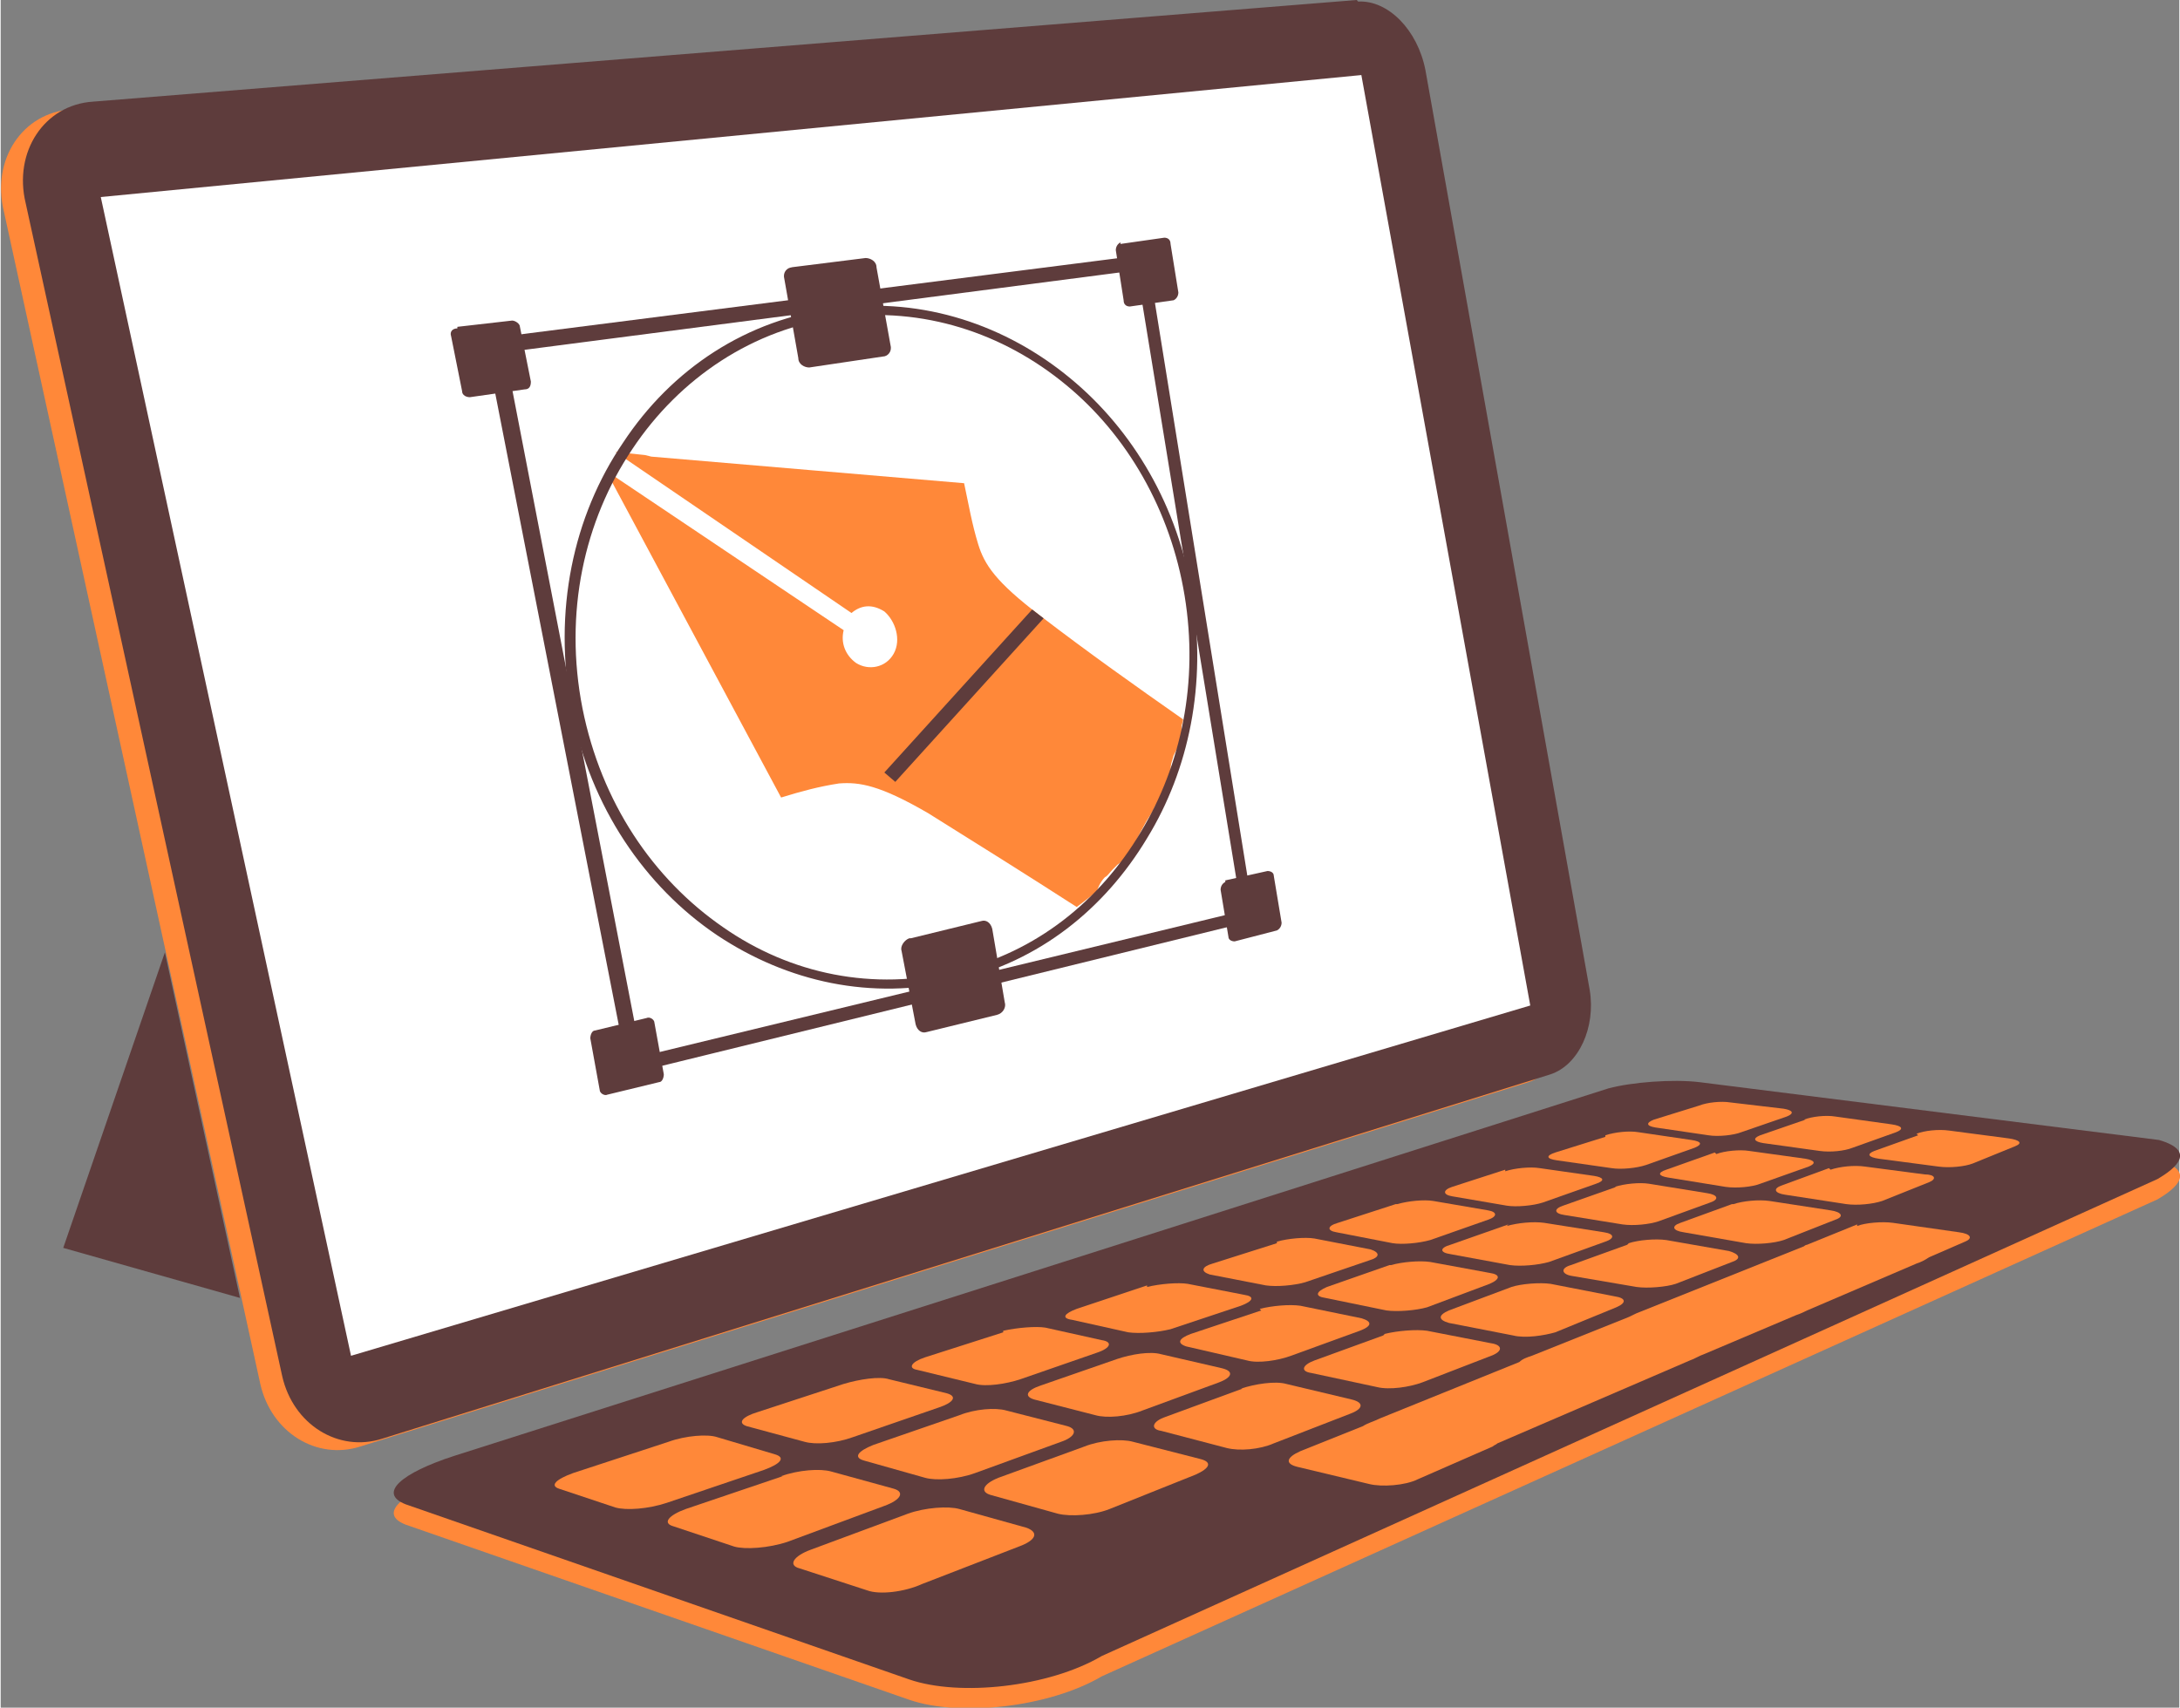
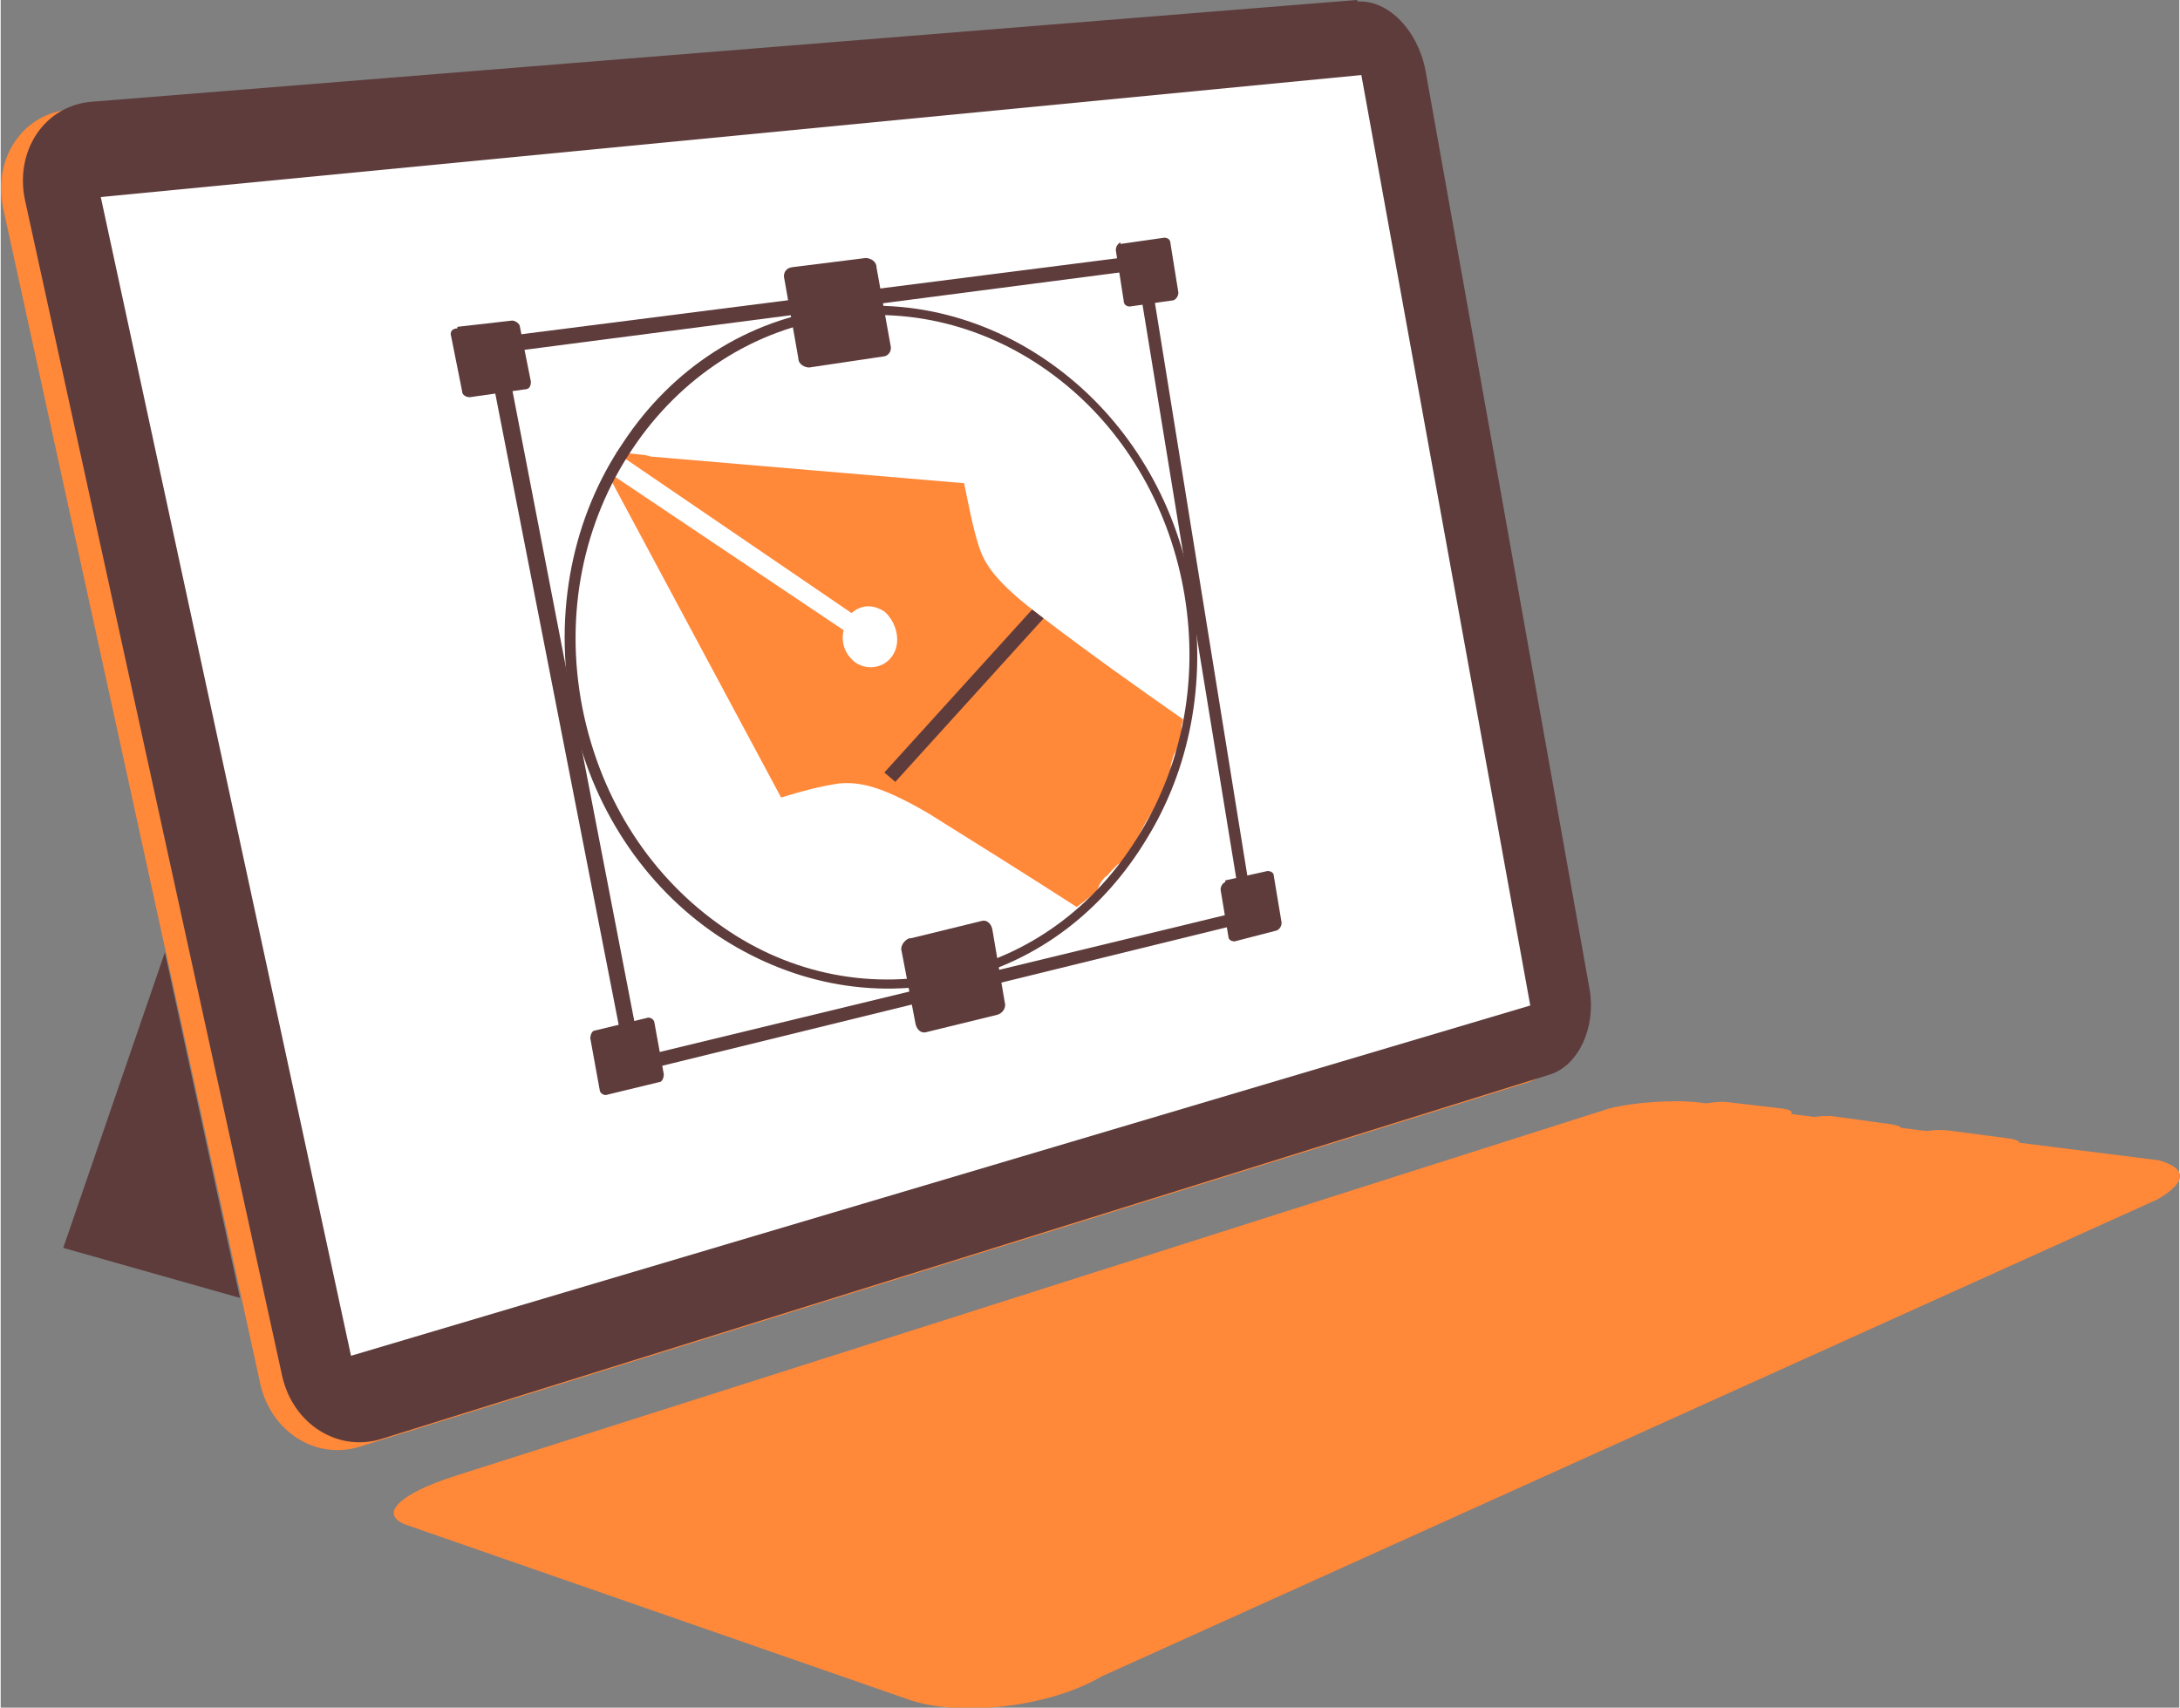
<svg xmlns="http://www.w3.org/2000/svg" xml:space="preserve" width="154.365mm" height="120.934mm" style="shape-rendering:geometricPrecision; text-rendering:geometricPrecision; image-rendering:optimizeQuality; fill-rule:evenodd; clip-rule:evenodd" viewBox="0 0 1393 1092">
  <rect x="0" y="0" width="1393" height="1092" fill="#808080" stroke="none" />
  <defs>
    <style type="text/css"> .fil5 {fill:none} .fil1 {fill:#5E3C3C} .fil3 {fill:#FF8839} .fil0 {fill:#FF8839} .fil2 {fill:white} .fil4 {fill:#5E3C3C;fill-rule:nonzero} </style>
    <clipPath id="id0">
      <path d="M416 292l200 17c3,14 5,26 9,39 4,13 11,24 40,46 30,23 61,45 91,66 0,2 -1,3 -1,5l0 6c0,3 -3,8 -5,12 -1,4 -2,5 -2,10l0 4c0,1 0,1 -1,3 -1,2 -4,8 -6,11 -1,2 -3,4 -4,7 -1,2 -4,6 -6,10 -1,2 -4,7 -6,12l-4 7c-3,4 -3,3 -7,6l-3 3c-2,2 -3,4 -5,5 -3,3 -5,8 -5,9l-9 7 -4 3c-31,-20 -63,-40 -95,-60 -31,-18 -44,-20 -57,-19 -13,2 -24,5 -37,9l-112 -209 152 102c-2,8 1,16 8,21 8,5 19,3 24,-6 5,-9 1,-21 -6,-27 -8,-5 -15,-4 -21,1l-151 -103 19 2 0 0z" />
    </clipPath>
  </defs>
  <g id="Camada_x0020_1">
    <g id="_2430013463152">
      <path class="fil0" d="M1028 709l-738 235c-34,11 -49,24 -31,31l322 112c32,11 89,5 123,-15l675 -305c12,-7 25,-18 1,-25l-294 -37c-17,-2 -43,0 -58,4l0 0z" />
      <g>
        <path class="fil0" d="M853 5l-808 65c-31,2 -51,32 -43,65l164 750c7,31 36,49 64,40l747 -233c18,-6 29,-30 25,-54l-105 -588c-5,-26 -24,-45 -43,-44l0 0z" />
        <polygon class="fil0" points="856,53 50,130 210,872 964,648 " />
      </g>
      <g>
        <path class="fil1" d="M867 0l-808 65c-31,2 -51,32 -43,65l164 750c7,31 36,49 64,40l747 -233c18,-6 29,-30 25,-54l-105 -588c-5,-26 -24,-45 -43,-44l0 0z" />
        <polygon class="fil2" points="870,48 64,126 224,867 978,643 " />
      </g>
-       <path class="fil1" d="M1028 696l-738 235c-34,11 -49,24 -31,31l322 112c32,11 89,5 123,-15l675 -305c12,-7 25,-18 1,-25l-294 -37c-17,-2 -43,0 -58,4l0 0z" />
      <path class="fil3" d="M1086 707l-29 9c-5,2 -5,4 1,5l34 5c6,1 16,0 21,-2l29 -10c5,-2 4,-4 -2,-5l-34 -4c-6,-1 -15,0 -20,2l0 0z" />
      <path class="fil3" d="M1026 727l-32 10c-6,2 -6,4 1,5l35 5c6,1 16,0 22,-2l31 -11c5,-2 5,-4 -2,-5l-34 -5c-6,-1 -15,0 -21,2l0 0z" />
      <path class="fil3" d="M962 748l-34 11c-6,2 -6,5 0,6l35 6c6,1 17,0 23,-2l34 -12c6,-2 5,-4 -1,-5l-35 -5c-6,-1 -16,0 -22,2l0 0z" />
      <path class="fil3" d="M892 770l-37 12c-7,2 -7,5 -1,6l36 7c6,1 17,0 24,-2l37 -13c6,-2 6,-5 0,-6l-35 -6c-6,-1 -16,0 -23,2l0 0z" />
      <path class="fil3" d="M816 795l-41 13c-7,2 -8,5 -2,7l36 7c7,1 18,0 25,-2l41 -14c7,-2 7,-5 1,-7l-36 -7c-6,-1 -17,0 -24,2l0 0z" />
      <path class="fil3" d="M733 822l-45 15c-8,3 -10,6 -3,7l36 8c7,1 19,0 27,-2l45 -15c8,-3 9,-6 2,-7l-36 -7c-6,-1 -18,0 -26,2l0 0z" />
      <path class="fil3" d="M641 852l-50 16c-9,3 -11,7 -5,8l37 9c7,2 20,0 29,-3l49 -17c9,-3 10,-7 3,-8l-36 -8c-6,-1 -18,0 -27,2l0 0z" />
      <path class="fil3" d="M539 885l-55 18c-10,3 -13,7 -7,9l37 10c7,2 20,1 31,-3l55 -19c9,-3 12,-7 5,-9l-37 -9c-6,-2 -19,0 -29,3l0 0z" />
      <path class="fil3" d="M427 922l-61 20c-11,4 -15,8 -9,10l36 12c7,2 21,1 33,-3l62 -21c11,-4 14,-8 7,-10l-37 -11c-6,-2 -20,-1 -31,3l0 0z" />
      <path class="fil3" d="M1154 716l-29 10c-5,2 -4,4 2,5l36 5c7,1 16,0 21,-2l28 -10c5,-2 4,-4 -3,-5l-36 -5c-6,-1 -15,0 -20,2l0 0z" />
      <path class="fil3" d="M1096 737l-31 11c-6,2 -5,4 1,5l37 6c7,1 17,0 22,-2l31 -11c5,-2 4,-4 -2,-5l-36 -5c-6,-1 -16,0 -21,2l0 0z" />
      <path class="fil3" d="M1033 759l-34 12c-6,2 -6,5 1,6l37 6c7,1 17,0 23,-2l33 -12c6,-2 5,-5 -2,-6l-37 -6c-6,-1 -16,0 -22,2l0 0z" />
      <path class="fil3" d="M964 783l-37 13c-7,2 -7,5 0,6l38 7c7,1 18,0 25,-2l36 -13c6,-2 6,-5 -1,-6l-38 -6c-7,-1 -17,0 -24,2l0 0z" />
-       <path class="fil3" d="M888 809l-40 14c-7,3 -8,6 -1,7l39 8c7,1 19,0 26,-2l40 -15c7,-3 7,-6 0,-7l-38 -7c-7,-1 -18,0 -25,2z" />
+       <path class="fil3" d="M888 809l-40 14c-7,3 -8,6 -1,7l39 8c7,1 19,0 26,-2c7,-3 7,-6 0,-7l-38 -7c-7,-1 -18,0 -25,2z" />
      <path class="fil3" d="M806 838l-45 15c-8,3 -9,6 -3,8l39 9c7,2 20,0 28,-3l44 -16c8,-3 8,-6 1,-8l-39 -8c-7,-1 -18,0 -26,2l0 0z" />
      <path class="fil3" d="M714 869l-49 17c-9,3 -11,7 -4,9l39 10c7,2 20,1 30,-3l49 -18c8,-3 10,-7 2,-9l-39 -9c-7,-2 -19,0 -28,3z" />
      <path class="fil3" d="M613 905l-55 19c-10,4 -13,8 -6,10l39 11c7,2 21,1 32,-3l55 -20c9,-3 11,-8 4,-10l-39 -10c-7,-2 -20,-1 -30,3l0 0z" />
      <path class="fil3" d="M500 944l-62 21c-11,4 -15,9 -8,11l39 13c7,2 22,1 34,-3l62 -23c11,-4 13,-9 6,-11l-40 -11c-7,-2 -21,-1 -32,3l0 0z" />
      <path class="fil3" d="M1226 726l-28 10c-5,2 -4,4 3,5l38 5c7,1 17,0 22,-2l27 -11c5,-2 3,-4 -4,-5l-38 -5c-7,-1 -16,0 -21,2l0 0z" />
      <path class="fil3" d="M1169 747l-30 11c-6,2 -5,5 2,6l39 6c7,1 17,0 23,-2l30 -12c5,-2 4,-5 -3,-5l-38 -5c-7,-1 -16,0 -22,2l0 0z" />
      <path class="fil3" d="M1107 770l-33 12c-6,2 -5,5 2,6l40 7c7,1 18,0 24,-2l33 -13c6,-2 4,-5 -3,-6l-39 -6c-7,-1 -17,0 -23,2z" />
      <path class="fil3" d="M1040 796l-36 13c-7,2 -6,6 1,7l41 7c7,1 19,0 25,-2l36 -14c6,-2 5,-5 -2,-7l-40 -7c-7,-1 -18,0 -24,2l0 0z" />
      <path class="fil3" d="M966 823l-40 15c-7,3 -7,6 0,8l41 8c8,2 20,0 27,-2l39 -16c7,-3 6,-6 -1,-7l-41 -8c-7,-1 -19,0 -25,2l0 0z" />
      <path class="fil3" d="M884 854l-44 16c-8,3 -9,7 -2,8l42 9c8,2 21,0 29,-3l44 -17c8,-3 7,-7 0,-8l-41 -8c-7,-1 -19,0 -27,2l0 0z" />
      <path class="fil3" d="M794 888l-49 18c-9,3 -10,8 -3,9l42 11c8,2 21,1 30,-3l49 -19c8,-3 9,-7 1,-9l-42 -10c-7,-2 -20,0 -29,3l0 0z" />
      <path class="fil3" d="M693 925l-55 20c-10,4 -12,9 -5,11l43 12c8,2 23,1 33,-3l55 -22c9,-4 11,-8 3,-10l-43 -11c-7,-2 -21,-1 -31,3z" />
      <path class="fil3" d="M580 968l-62 23c-11,4 -15,10 -7,12l43 14c8,3 24,1 35,-4l62 -24c11,-4 13,-9 5,-12l-43 -12c-7,-2 -22,-1 -33,3l0 0z" />
      <path class="fil3" d="M1187 783l-32 13c-1,0 -2,1 -2,1l-105 42c-3,1 -6,3 -9,4l-60 24c-3,1 -6,2 -8,4l-89 36c-4,2 -8,3 -11,5l-40 16c-9,4 -10,8 -2,10l46 11c8,2 23,1 31,-3l48 -21c1,-1 2,-1 3,-2l123 -53c3,-1 6,-3 9,-4l59 -25c3,-1 5,-2 7,-3l70 -30c3,-1 5,-2 8,-4l23 -10c5,-2 4,-5 -4,-6l-42 -6c-7,-1 -18,0 -23,2l0 0z" />
      <polygon class="fil1" points="105,609 40,798 153,830 " />
      <g id="_2410164361936">
        <path class="fil3" d="M416 292l200 17c3,14 5,26 9,39 4,13 11,24 40,46 30,23 61,45 91,66 0,2 -1,3 -1,5l0 6c0,3 -3,8 -5,12 -1,4 -2,5 -2,10l0 4c0,1 0,1 -1,3 -1,2 -4,8 -6,11 -1,2 -3,4 -4,7 -1,2 -4,6 -6,10 -1,2 -4,7 -6,12l-4 7c-3,4 -3,3 -7,6l-3 3c-2,2 -3,4 -5,5 -3,3 -5,8 -5,9l-9 7 -4 3c-31,-20 -63,-40 -95,-60 -31,-18 -44,-20 -57,-19 -13,2 -24,5 -37,9l-112 -209 152 102c-2,8 1,16 8,21 8,5 19,3 24,-6 5,-9 1,-21 -6,-27 -8,-5 -15,-4 -21,1l-151 -103 19 2 0 0z" />
        <g> </g>
        <g style="clip-path:url(#id0)">
          <g>
            <polygon id="_1" class="fil4" points="565,494 672,376 679,382 572,500 " />
          </g>
        </g>
        <path class="fil5" d="M416 292l200 17c3,14 5,26 9,39 4,13 11,24 40,46 30,23 61,45 91,66 0,2 -1,3 -1,5l0 6c0,3 -3,8 -5,12 -1,4 -2,5 -2,10l0 4c0,1 0,1 -1,3 -1,2 -4,8 -6,11 -1,2 -3,4 -4,7 -1,2 -4,6 -6,10 -1,2 -4,7 -6,12l-4 7c-3,4 -3,3 -7,6l-3 3c-2,2 -3,4 -5,5 -3,3 -5,8 -5,9l-9 7 -4 3c-31,-20 -63,-40 -95,-60 -31,-18 -44,-20 -57,-19 -13,2 -24,5 -37,9l-112 -209 152 102c-2,8 1,16 8,21 8,5 19,3 24,-6 5,-9 1,-21 -6,-27 -8,-5 -15,-4 -21,1l-151 -103 19 2 0 0z" />
        <path class="fil5" d="M416 292l200 17c3,14 5,26 9,39 4,13 11,24 40,46 30,23 61,45 91,66 0,2 -1,3 -1,5l0 6c0,3 -3,8 -5,12 -1,4 -2,5 -2,10l0 4c0,1 0,1 -1,3 -1,2 -4,8 -6,11 -1,2 -3,4 -4,7 -1,2 -4,6 -6,10 -1,2 -4,7 -6,12l-4 7c-3,4 -3,3 -7,6l-3 3c-2,2 -3,4 -5,5 -3,3 -5,8 -5,9l-9 7 -4 3c-31,-20 -63,-40 -95,-60 -31,-18 -44,-20 -57,-19 -13,2 -24,5 -37,9l-112 -209 152 102c-2,8 1,16 8,21 8,5 19,3 24,-6 5,-9 1,-21 -6,-27 -8,-5 -15,-4 -21,1l-151 -103 19 2 0 0z" />
        <path class="fil4" d="M535 197c55,-7 108,11 149,45 40,33 69,82 78,139 9,56 -2,111 -29,155 -27,45 -69,79 -122,91 -54,13 -108,1 -153,-29 -46,-31 -81,-82 -93,-144 -12,-63 1,-124 33,-171 31,-47 79,-79 136,-86zm146 49c-40,-33 -91,-50 -145,-43 -55,7 -102,39 -132,84 -31,46 -44,105 -32,166 12,60 45,109 90,140 43,30 96,41 149,28 51,-12 92,-45 118,-89 26,-43 37,-96 28,-151 -9,-55 -37,-103 -76,-135z" />
        <path class="fil4" d="M323 215l400 -51c3,0 6,1 8,3 2,2 4,5 4,8l65 403c0,3 0,6 -2,8l0 0c-1,2 -4,4 -6,5l-379 93c-3,1 -6,0 -9,-1l0 0c-3,-2 -4,-4 -5,-8l-87 -445c-1,-4 0,-7 2,-10 2,-3 5,-4 8,-5l0 0zm402 -42l-400 52c-1,0 -1,0 -2,1 0,1 -1,1 0,2l86 445c0,1 1,1 1,2l0 0c1,0 1,0 2,0l380 -92c1,0 1,-1 1,-1l0 0c0,0 0,-1 0,-2l-66 -404c0,-1 0,-1 -1,-2 0,0 -1,-1 -2,-1z" />
        <g>
          <path class="fil1" d="M505 171l48 -6c3,0 7,2 7,6l9 50c1,4 -2,7 -5,7l-47 7c-3,0 -7,-2 -7,-6l-9 -51c-1,-4 2,-7 5,-7z" />
          <path class="fil1" d="M292 209l35 -4c2,0 5,2 5,4l7 35c0,3 -1,5 -4,5l-35 5c-2,0 -5,-1 -5,-4l-7 -35c-1,-3 1,-5 4,-5z" />
          <path class="fil1" d="M716 156l28 -4c2,0 4,1 4,4l5 31c0,2 -1,4 -3,5l-28 4c-2,0 -4,-1 -4,-4l-5 -32c0,-2 1,-4 3,-5z" />
        </g>
        <g>
          <path class="fil1" d="M582 600l45 -11c3,-1 6,1 7,5l8 47c1,3 -1,7 -5,8l-45 11c-3,1 -6,-1 -7,-5l-9 -47c-1,-3 2,-7 5,-8z" />
          <path class="fil1" d="M380 659l33 -8c2,-1 5,1 5,3l6 33c0,2 -1,5 -3,5l-33 8c-2,1 -5,-1 -5,-3l-6 -33c0,-2 1,-5 3,-5z" />
          <path class="fil1" d="M783 563l27 -6c2,0 4,1 4,3l5 30c0,2 -1,4 -3,5l-27 7c-2,0 -4,-1 -4,-3l-5 -30c0,-2 1,-4 3,-5z" />
        </g>
      </g>
    </g>
  </g>
</svg>